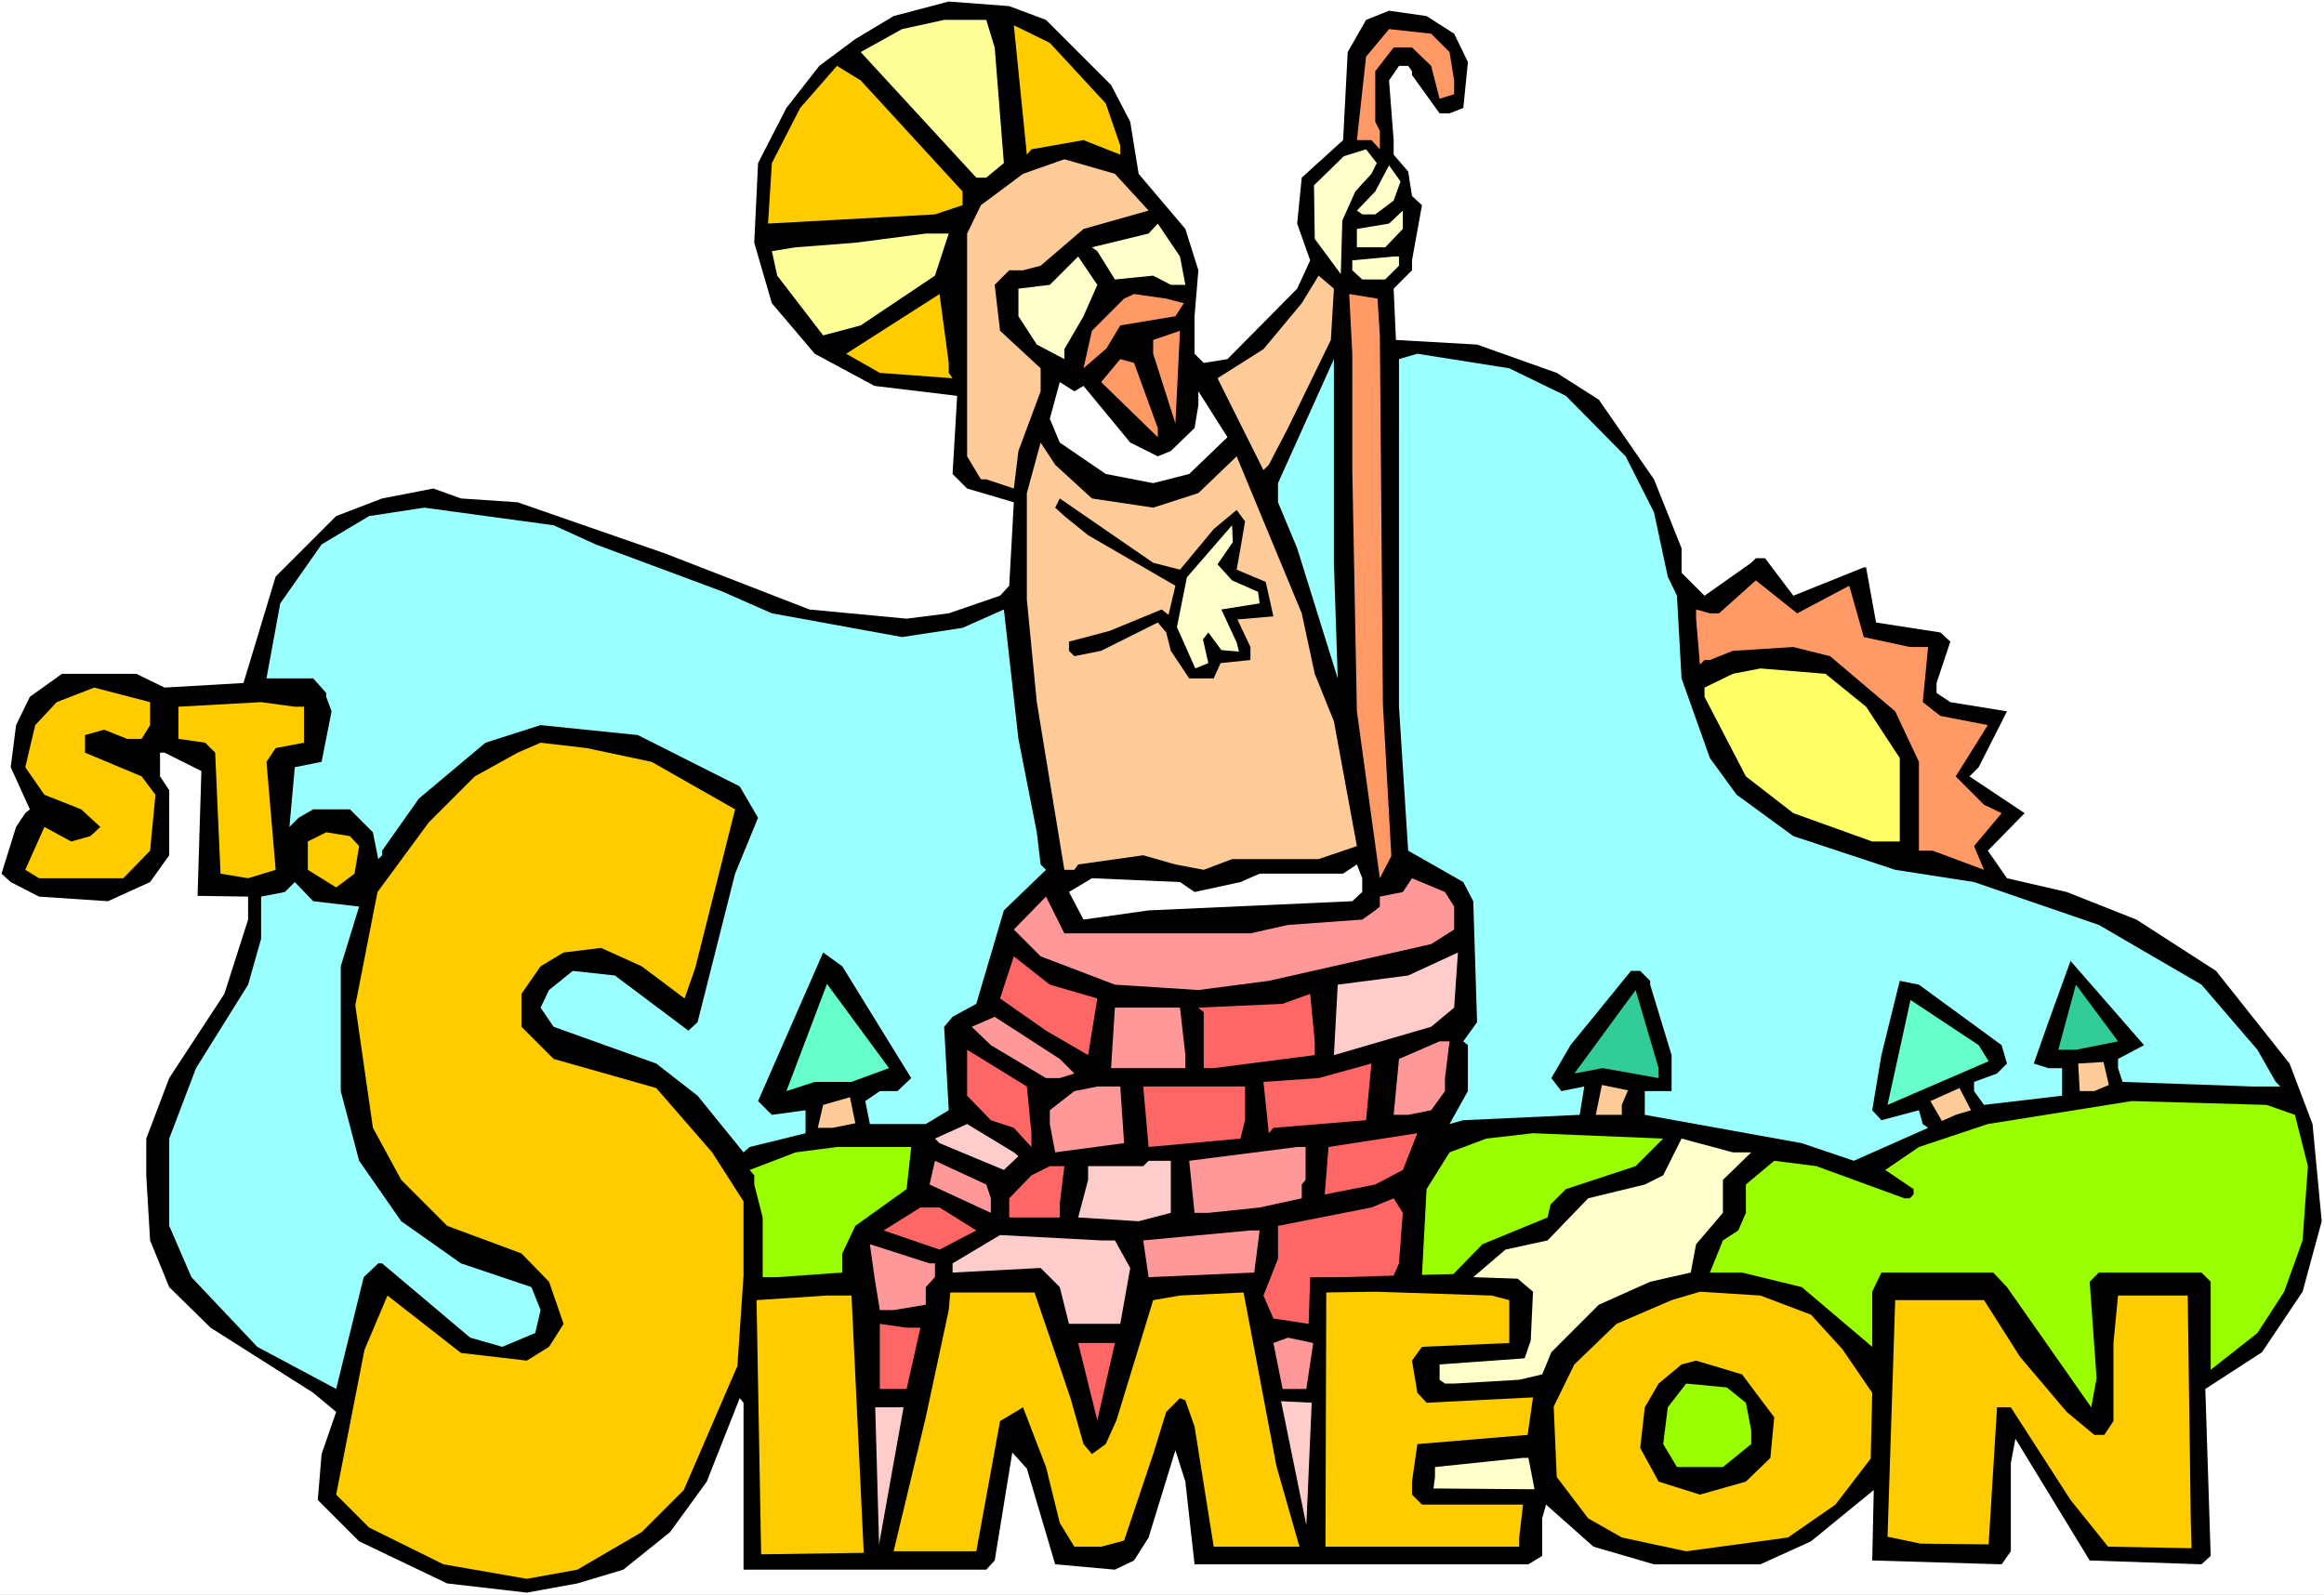
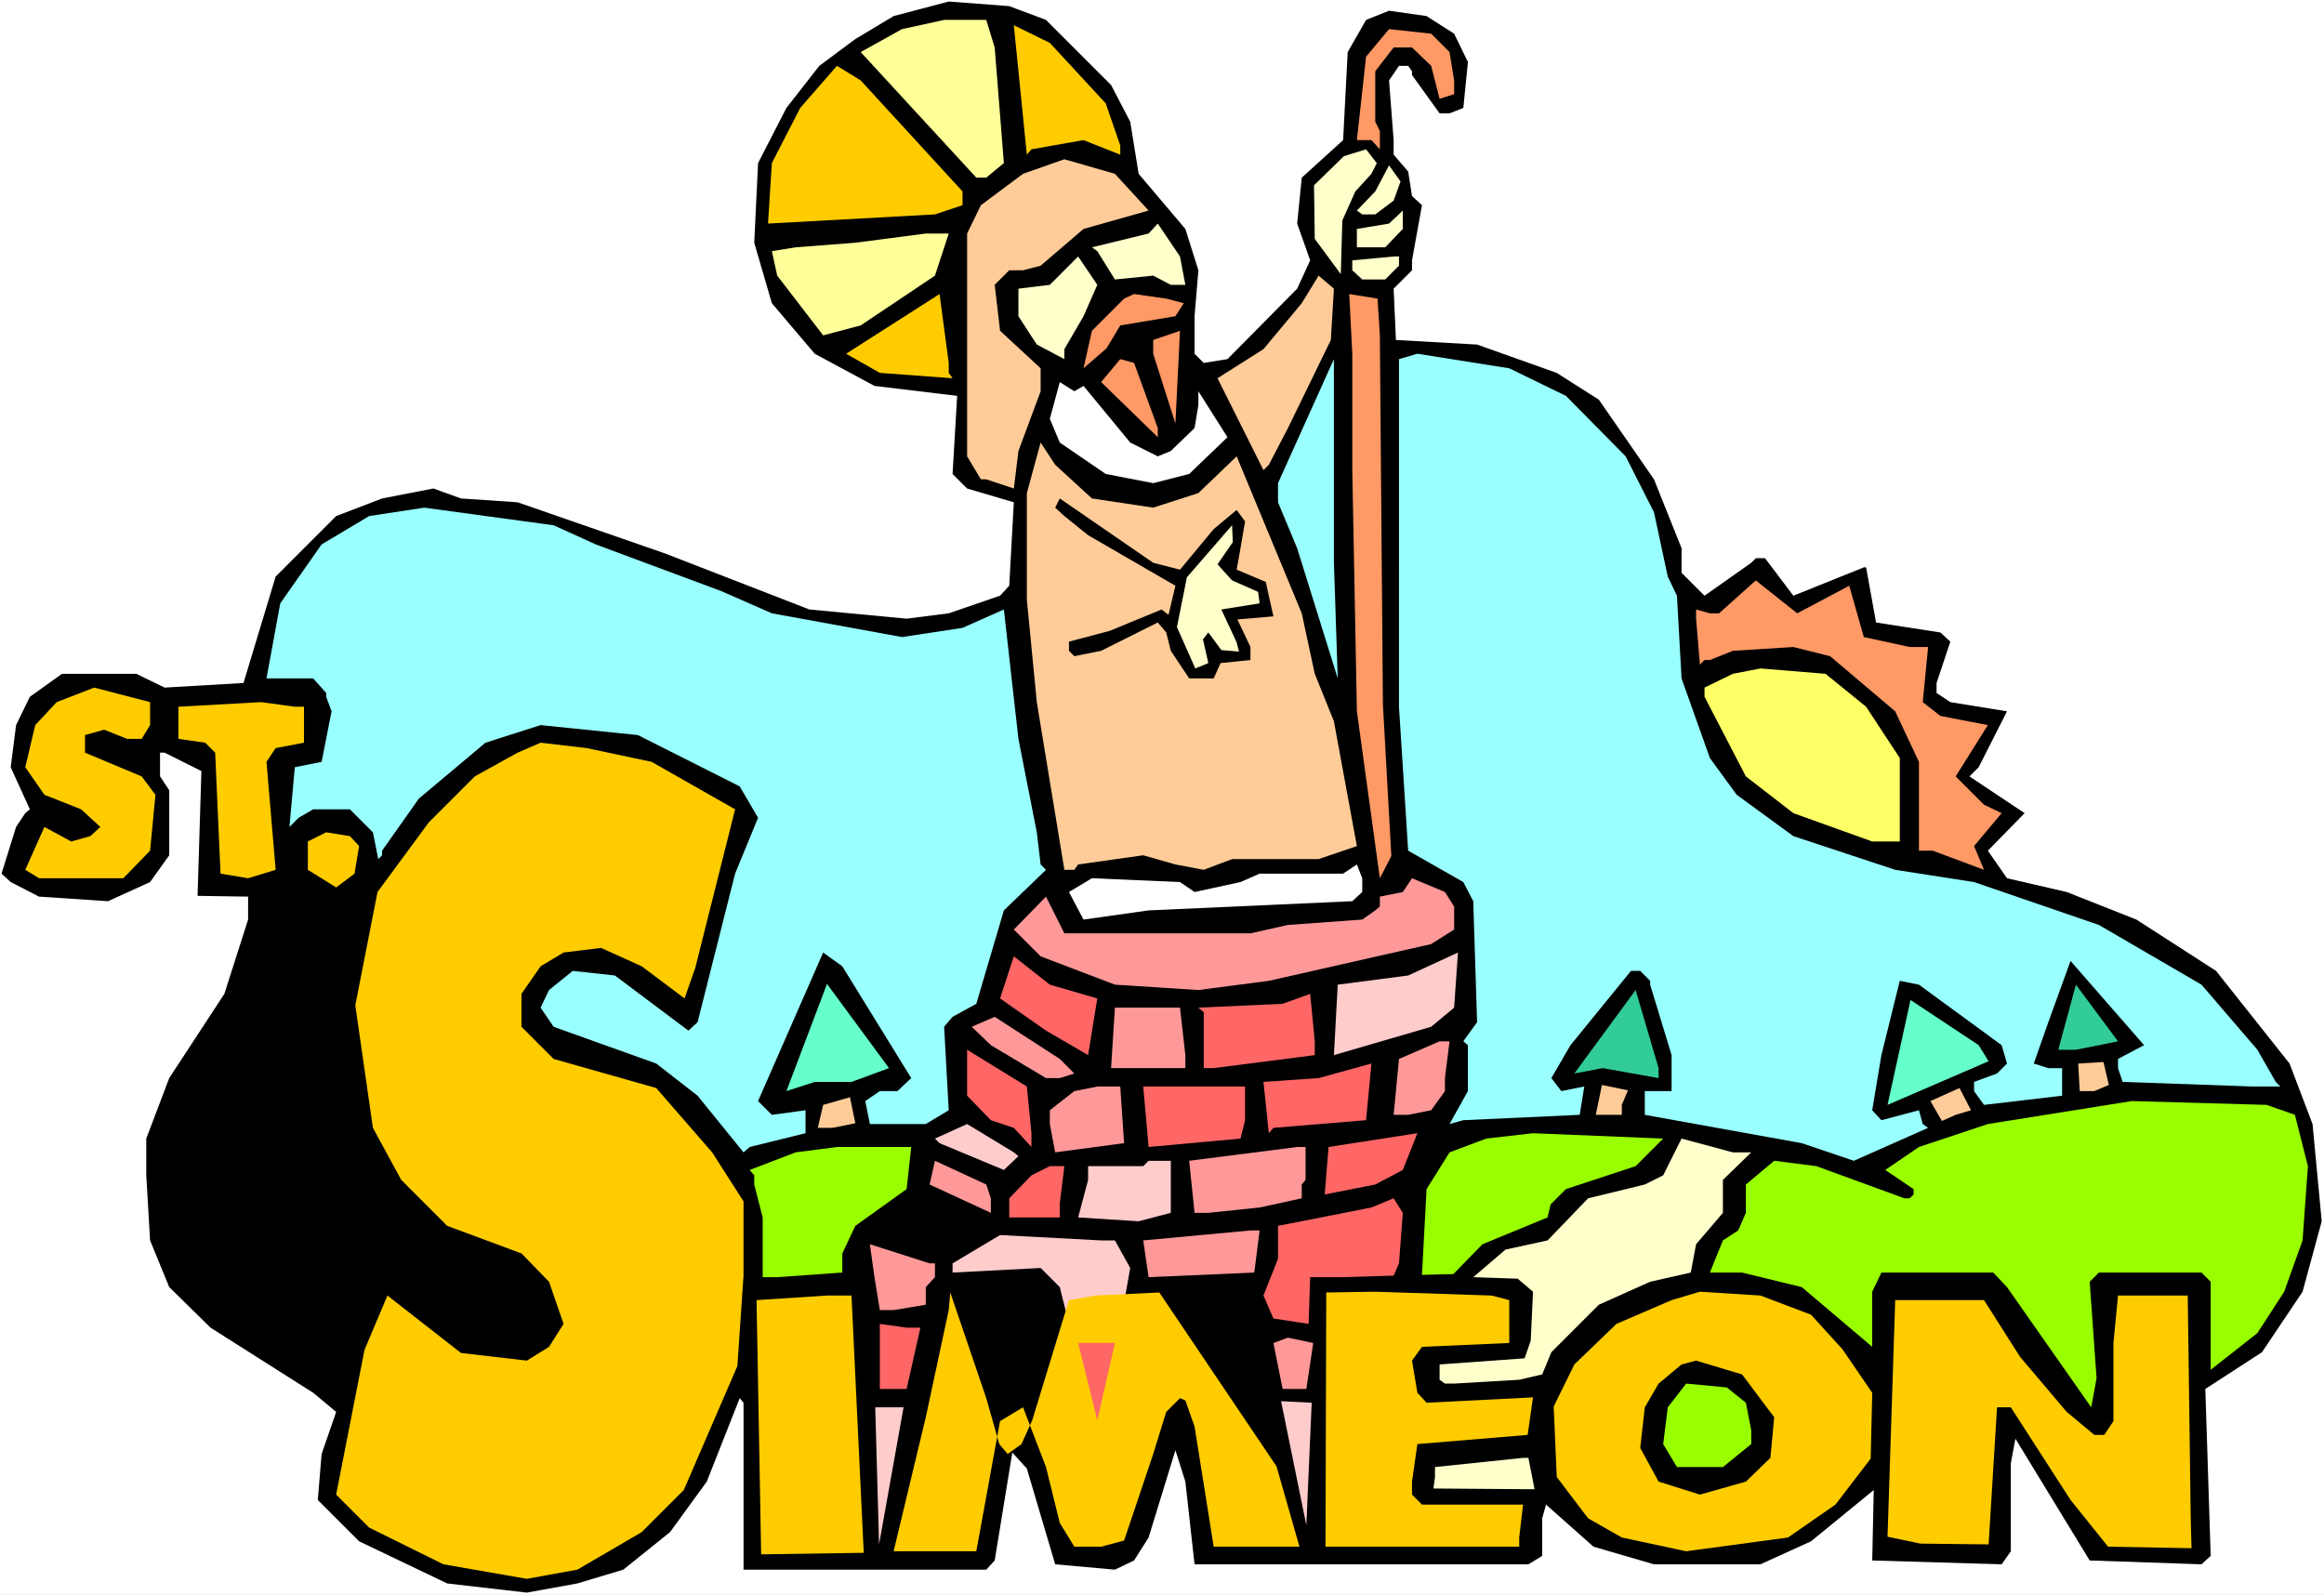
<svg xmlns="http://www.w3.org/2000/svg" xmlns:ns1="http://sodipodi.sourceforge.net/DTD/sodipodi-0.dtd" xmlns:ns2="http://www.inkscape.org/namespaces/inkscape" version="1.0" width="129.766mm" height="89.067mm" id="svg82" ns1:docname="Simeon.wmf">
  <rect width="100%" height="100%" fill="#333333" stroke="none" />
  <ns1:namedview id="namedview82" pagecolor="#ffffff" bordercolor="#000000" borderopacity="0.25" ns2:showpageshadow="2" ns2:pageopacity="0.0" ns2:pagecheckerboard="0" ns2:deskcolor="#d1d1d1" ns2:document-units="mm" />
  <defs id="defs1">
    <pattern id="WMFhbasepattern" patternUnits="userSpaceOnUse" width="6" height="6" x="0" y="0" />
  </defs>
  <path style="fill:#ffffff;fill-opacity:1;fill-rule:evenodd;stroke:none" d="M 0,336.63 H 490.455 V 0 H 0 Z" id="path1" />
  <path style="fill:#000000;fill-opacity:1;fill-rule:evenodd;stroke:none" d="m 220.745,4.202 13.736,13.737 4.04,7.757 1.778,10.989 9.858,11.636 2.747,8.727 -0.808,9.697 v 7.919 l 1.939,1.939 5.01,-0.808 14.706,-14.868 2.747,-5.98 -2.747,-7.757 0.97,-9.697 8.726,-7.919 0.97,-18.585 3.878,-6.788 4.848,-1.939 7.918,1.131 5.818,3.717 2.909,5.98 -0.97,9.697 -2.909,1.131 h -2.101 l -5.818,-8.08 v -0.808 l -0.808,-1.131 h -1.939 l -2.101,3.071 0.97,12.605 v 3.071 l 3.07,3.555 0.808,5.171 2.101,1.939 -2.101,11.636 v 2.101 l -3.878,3.879 0.485,10.828 17.13,0.97 16.806,5.98 8.888,5.656 11.635,16.807 5.818,14.545 v 5.171 l 4.848,4.848 9.858,-6.949 0.97,-0.97 h 1.939 l 5.979,7.919 14.867,-5.98 h 0.485 l 2.101,11.636 13.574,2.101 2.101,1.939 -2.909,8.727 v 2.101 l 2.909,1.939 11.958,1.939 -5.979,11.797 -1.939,1.939 11.635,7.757 -7.757,7.919 4.04,5.818 12.605,2.909 14.706,5.818 16.806,10.828 15.514,19.555 4.848,12.767 1.939,20.524 -4.04,14.868 -8.565,12.767 -11.958,7.757 1.131,35.231 -1.939,1.778 -23.594,-0.808 -15.675,-25.696 -0.97,5.171 v 18.585 l -1.939,2.747 -27.31,-0.808 0.323,-14.868 -13.251,10.828 -10.666,4.848 h -22.462 l -12.766,-3.717 -10.019,-8.888 -0.808,2.909 v 7.919 l -2.909,1.778 h -70.458 l -1.939,-17.454 -2.101,-6.626 -5.656,18.423 -3.07,4.848 -4.04,1.939 -12.605,-1.131 -5.979,-20.201 -3.07,-3.394 -3.717,22.787 -1.778,1.939 h -51.227 v -35.231 l -0.808,-0.97 -6.949,17.615 -7.757,10.666 -9.858,7.919 -9.696,2.909 -10.666,1.939 -16.806,-1.939 -18.584,-8.888 -8.726,-8.727 0.808,-9.697 3.07,-8.888 -4.848,-4.04 -21.654,-13.737 -8.726,-8.565 -4.04,-9.858 -0.808,-13.737 v -7.757 l 4.848,-12.767 11.635,-17.777 5.01,-15.676 v -4.848 l -10.666,-0.162 0.808,-26.342 -7.757,-3.879 h -0.97 v 5.01 l 1.939,2.909 v 13.737 l -4.04,5.656 -8.888,4.04 -14.544,-0.97 -5.979,-3.071 -1.939,-1.778 3.07,-9.858 1.939,-2.909 0.97,-0.808 -4.04,-8.888 1.131,-8.888 2.909,-5.98 6.787,-4.848 h 15.675 l 5.979,2.909 16.645,-0.97 6.787,-22.464 12.766,-12.767 9.696,-3.717 10.827,-2.101 5.818,2.101 11.958,0.808 31.189,10.828 30.381,11.797 20.523,1.939 8.888,-1.131 10.827,-3.717 1.939,-2.101 0.97,-17.615 -9.858,-2.909 -3.07,-3.071 0.97,-16.484 -17.453,-2.101 -12.605,-6.788 -9.05,-10.666 -3.717,-12.767 0.808,-16.807 5.979,-11.636 6.949,-8.888 7.595,-5.656 8.08,-4.848 11.635,-3.071 12.766,0.97 z" id="path2" />
  <path style="fill:#ffff99;fill-opacity:1;fill-rule:evenodd;stroke:none" d="m 209.918,10.02 1.939,24.403 -2.747,2.263 -0.97,0.808 h -2.101 l -24.402,-26.504 8.726,-4.848 8.888,-1.939 h 8.888 z" id="path3" />
  <path style="fill:#ffcc00;fill-opacity:1;fill-rule:evenodd;stroke:none" d="m 233.35,21.817 3.07,8.888 v 1.939 l -7.757,-3.071 -10.989,1.939 -0.97,1.131 -2.747,-27.312 7.595,3.717 z" id="path4" />
  <path style="fill:#ff9966;fill-opacity:1;fill-rule:evenodd;stroke:none" d="m 305.908,10.989 0.97,5.98 v 2.909 l -3.07,0.97 -1.778,-6.949 -4.04,-3.879 h -3.878 l -3.878,5.01 v 10.666 l 0.97,1.939 v 3.879 l -1.778,-1.939 h -3.07 l 1.939,-17.615 4.848,-5.818 8.888,0.97 z" id="path5" />
  <path style="fill:#ffcc00;fill-opacity:1;fill-rule:evenodd;stroke:none" d="m 203.131,40.402 v 2.909 l -5.818,1.939 -35.229,1.939 0.808,-12.767 5.979,-11.636 7.757,-8.888 5.01,3.071 z" id="path6" />
  <path style="fill:#ffcc99;fill-opacity:1;fill-rule:evenodd;stroke:none" d="m 242.4,44.442 -13.736,3.879 -9.05,7.757 -3.717,0.97 h -2.909 l -3.07,3.071 1.131,9.697 8.565,7.919 v 4.848 l -4.686,12.605 -0.97,7.919 -5.818,-1.939 h -1.131 l -2.909,-4.848 V 49.291 l 2.909,-5.98 8.888,-6.626 8.726,-3.071 10.666,3.071 z" id="path7" />
  <path style="fill:#ffffcc;fill-opacity:1;fill-rule:evenodd;stroke:none" d="m 290.556,34.423 -1.131,2.263 -3.394,3.717 -2.747,6.141 -0.323,11.313 -5.494,-7.434 -0.162,-11.313 6.302,-6.141 4.686,-1.454 z" id="path8" />
  <path style="fill:#ffffcc;fill-opacity:1;fill-rule:evenodd;stroke:none" d="m 294.112,42.341 -3.878,2.909 h -2.747 l -1.131,-0.808 3.878,-4.04 2.909,-5.495 2.424,3.394 z" id="path9" />
  <path style="fill:#ffffcc;fill-opacity:1;fill-rule:evenodd;stroke:none" d="m 292.334,52.2 h -5.979 v -3.879 l 6.787,-1.131 2.909,-2.747 v 3.879 z" id="path10" />
  <path style="fill:#ffffcc;fill-opacity:1;fill-rule:evenodd;stroke:none" d="m 250.157,60.118 h -3.07 l -3.717,-1.939 -8.08,0.808 -3.717,-5.98 -1.131,-0.808 11.958,-2.909 1.939,-2.101 4.686,6.949 z" id="path11" />
  <path style="fill:#ffff99;fill-opacity:1;fill-rule:evenodd;stroke:none" d="m 197.313,58.179 -15.675,10.505 -7.918,2.101 -9.696,-12.605 -1.131,-5.171 5.01,-0.808 12.605,-0.97 14.867,-1.939 h 4.848 z" id="path12" />
  <path style="fill:#ffffcc;fill-opacity:1;fill-rule:evenodd;stroke:none" d="m 228.664,66.744 -4.04,6.949 v 2.101 l -5.818,-3.071 -3.878,-5.98 v -5.818 l 6.626,-0.808 5.979,-5.98 4.04,5.98 z" id="path13" />
  <path style="fill:#ffffcc;fill-opacity:1;fill-rule:evenodd;stroke:none" d="m 295.243,56.078 -2.909,2.909 h -4.848 l -2.101,-1.939 v -2.101 l 8.726,-0.808 h 1.131 z" id="path14" />
  <path style="fill:#ffcc99;fill-opacity:1;fill-rule:evenodd;stroke:none" d="m 280.86,71.754 -9.05,18.585 -4.04,7.757 -1.131,1.131 -9.696,-19.393 9.696,-6.141 8.08,-9.697 3.555,-5.818 3.232,2.747 z" id="path15" />
  <path style="fill:#ffcc00;fill-opacity:1;fill-rule:evenodd;stroke:none" d="m 200.222,78.703 0.808,1.131 -15.352,-1.131 -7.11,-4.04 19.715,-12.605 1.939,14.545 z" id="path16" />
  <path style="fill:#ff9966;fill-opacity:1;fill-rule:evenodd;stroke:none" d="m 249.833,63.997 -1.778,2.747 -11.635,1.939 -2.909,4.848 -4.848,4.202 1.778,-7.919 6.787,-6.788 2.101,-0.97 6.787,0.97 z" id="path17" />
  <path style="fill:#ff9966;fill-opacity:1;fill-rule:evenodd;stroke:none" d="m 291.203,70.785 0.646,77.895 1.778,31.998 -2.424,4.687 -4.848,-35.231 -0.97,-50.907 V 74.663 l -0.646,-12.605 5.979,0.97 z" id="path18" />
  <path style="fill:#ff9966;fill-opacity:1;fill-rule:evenodd;stroke:none" d="m 243.369,74.663 v -2.909 l 5.656,-1.939 -0.97,19.555 z" id="path19" />
  <path style="fill:#99ffff;fill-opacity:1;fill-rule:evenodd;stroke:none" d="m 330.472,83.552 12.605,12.767 5.979,11.797 2.909,13.575 1.939,4.04 0.97,17.454 5.979,16.807 5.656,7.757 11.958,8.727 21.493,7.111 16.645,2.586 26.341,9.05 21.654,12.605 11.797,13.737 3.878,6.788 0.97,0.97 h -5.818 l -27.472,-0.97 -0.97,-2.909 v -1.939 l 5.494,-2.909 -15.514,-17.777 -4.686,12.929 -3.07,8.727 3.07,0.97 h 2.909 v 5.818 l -16.483,1.939 -2.101,-2.909 v -1.939 l 4.848,-1.778 2.101,-2.101 -1.131,-3.879 -17.453,-12.767 -4.04,-0.808 -3.878,15.676 -1.939,11.636 1.939,2.101 7.918,-2.101 0.808,2.909 1.131,0.808 -15.675,6.949 -10.989,-3.717 -33.128,-5.98 v -5.01 h 5.656 v -7.596 l -4.525,-14.868 v -0.808 l -2.101,-2.101 h -1.939 l -12.766,15.676 -4.04,6.949 2.101,2.747 4.848,-0.97 -0.97,5.98 -24.563,1.131 -2.909,0.808 3.878,-6.949 v -9.697 l -0.97,-0.808 2.909,-4.04 -0.808,-25.534 -2.101,-4.04 -11.635,-6.626 -1.939,-30.382 V 75.794 l 3.878,-1.131 19.392,3.071 z" id="path20" />
  <path style="fill:#ff9966;fill-opacity:1;fill-rule:evenodd;stroke:none" d="m 244.339,90.339 v 1.939 l -11.958,-11.636 4.04,-4.848 2.909,0.808 z" id="path21" />
  <path style="fill:#99ffff;fill-opacity:1;fill-rule:evenodd;stroke:none" d="m 282.315,143.185 -8.565,-27.473 -4.04,-9.697 v -4.04 l 11.797,-26.181 v 42.988 z" id="path22" />
  <path style="fill:#ffffff;fill-opacity:1;fill-rule:evenodd;stroke:none" d="m 228.664,81.451 9.858,11.959 5.818,2.909 2.747,-1.131 5.01,-4.848 0.808,-4.848 v -2.909 l 6.141,9.697 -8.08,7.757 -7.595,1.939 -10.019,-1.939 -9.696,-6.626 -2.101,-5.01 2.101,-7.757 3.07,1.939 z" id="path23" />
  <path style="fill:#ffcc99;fill-opacity:1;fill-rule:evenodd;stroke:none" d="m 230.441,105.207 12.928,1.939 9.534,-3.071 8.08,-7.757 13.736,33.13 2.747,12.767 4.04,10.02 4.848,26.342 -8.08,2.747 h -18.261 l -5.979,2.263 -5.979,-1.131 -6.787,-1.939 -13.736,1.939 -0.808,1.131 h -2.101 l -5.818,-35.392 -2.101,-21.656 v -22.464 l 2.909,-10.666 3.07,4.687 z" id="path24" />
  <path style="fill:#000000;fill-opacity:1;fill-rule:evenodd;stroke:none" d="m 249.025,120.237 7.11,-8.565 4.848,-4.04 1.778,2.424 -0.97,5.656 -0.808,4.525 6.141,2.586 1.616,7.272 -7.595,0.646 2.747,5.818 v 2.747 l -6.302,0.646 -1.454,3.232 h -5.171 l -3.878,-5.818 -0.97,-3.879 -1.778,-2.101 -11.958,5.98 -5.656,1.131 -1.131,-1.131 v -1.939 l 8.565,-2.263 10.989,-4.525 1.454,1.131 1.454,-6.141 -18.422,-10.666 -5.01,-4.04 -1.939,-1.778 0.97,-1.939 19.715,13.575 z" id="path25" />
  <path style="fill:#99ffff;fill-opacity:1;fill-rule:evenodd;stroke:none" d="m 125.725,114.904 26.502,9.858 10.666,4.687 27.472,5.01 12.766,-1.939 8.726,-3.879 3.07,27.312 3.878,19.716 0.808,6.788 1.131,1.131 -8.888,8.565 -5.818,19.716 -5.01,2.747 -1.778,2.101 0.97,17.615 -4.848,2.909 h -11.797 l -0.97,-4.848 3.07,-2.101 h 3.717 l 2.909,-2.747 -14.544,-23.595 -4.04,-2.909 -13.736,31.352 2.909,2.909 7.11,-0.97 v 4.848 l -11.797,2.909 -1.293,1.131 -9.696,-11.959 -8.726,-6.788 -21.654,-7.757 -2.747,-4.04 1.778,-3.717 5.01,-4.04 8.888,0.97 15.514,11.636 1.939,-1.778 7.918,-31.352 4.848,-11.797 -3.878,-6.626 -21.493,-10.828 -20.523,-2.101 -11.635,3.717 -14.059,11.797 -7.757,10.989 v 0.97 l -0.808,0.808 -1.131,-5.656 -4.848,-4.848 h -7.757 l -3.07,1.778 -1.939,1.939 1.131,-12.605 5.656,-1.131 2.101,-10.666 -1.131,-3.071 v -0.808 l -2.747,-3.071 h -9.858 l 2.909,-15.838 8.726,-12.444 10.019,-5.98 11.635,-1.778 27.31,3.717 z" id="path26" />
  <path style="fill:#ffffcc;fill-opacity:1;fill-rule:evenodd;stroke:none" d="m 256.944,119.105 3.07,3.394 5.494,2.424 0.323,2.424 -8.08,1.293 3.232,6.949 0.485,1.939 -3.717,-0.323 -2.747,-3.717 -1.131,1.454 1.131,5.01 -2.747,1.131 -3.878,-8.727 2.101,-10.505 9.534,-10.989 0.162,3.555 z" id="path27" />
  <path style="fill:#ff9966;fill-opacity:1;fill-rule:evenodd;stroke:none" d="m 390.264,123.63 3.07,10.828 9.696,2.101 h 3.878 l -1.131,11.636 3.717,2.909 10.019,1.939 -6.787,10.828 5.979,5.98 3.717,1.778 -5.818,6.949 2.101,5.01 -10.827,-4.04 h -2.909 v -18.747 l -5.01,-10.666 -13.736,-11.636 -7.757,-1.939 -12.766,0.808 -4.848,1.939 h -1.131 l -0.97,0.97 -0.808,-9.697 v -1.939 l 2.909,0.808 h 1.939 l 7.757,-6.949 8.726,6.949 z" id="path28" />
  <path style="fill:#ffff66;fill-opacity:1;fill-rule:evenodd;stroke:none" d="m 393.819,149.165 7.11,10.828 v 17.615 h -5.818 l -16.645,-5.98 -10.019,-7.757 -8.726,-16.807 v -1.939 l 5.979,-2.909 5.818,-1.131 13.736,1.131 z" id="path29" />
  <path style="fill:#ffcc00;fill-opacity:1;fill-rule:evenodd;stroke:none" d="m 31.674,153.043 -1.778,2.909 H 26.826 l -4.848,-1.939 -4.04,1.131 v 3.717 l 11.958,5.01 2.909,3.879 -1.131,11.797 -5.656,5.818 H 8.242 l -2.909,-1.778 4.04,-9.05 5.656,3.071 4.04,-1.131 2.101,-1.939 -4.04,-3.717 -7.757,-3.071 -4.04,-5.818 2.101,-8.888 4.525,-4.848 7.918,-3.071 11.797,3.071 z" id="path30" />
  <path style="fill:#ffcc00;fill-opacity:1;fill-rule:evenodd;stroke:none" d="m 64.155,149.165 v 7.596 l -5.979,1.131 -1.939,2.909 1.939,22.787 -5.818,1.778 -5.818,-0.97 -1.131,-25.534 -2.101,-2.101 -5.656,-0.808 v -6.788 l 17.453,-0.97 7.11,0.97 z" id="path31" />
  <path style="fill:#ffcc00;fill-opacity:1;fill-rule:evenodd;stroke:none" d="m 137.521,160.8 17.614,10.02 -8.403,33.453 -2.262,6.464 -9.05,-6.788 -8.565,-3.879 -7.918,0.97 -4.848,2.909 -4.04,5.818 v 6.949 l 6.787,6.788 21.654,6.141 11.797,13.575 6.626,10.343 v 15.676 l -1.293,19.07 -11.312,26.181 -8.888,8.888 -13.574,7.919 -10.666,1.939 -17.614,-3.071 -15.675,-7.757 -6.949,-6.949 5.979,-30.544 4.848,-11.474 15.514,12.121 13.898,1.616 4.686,-2.909 3.07,-4.848 -3.07,-8.888 -5.818,-5.98 -15.675,-5.818 -9.696,-9.697 -5.979,-10.989 -3.717,-25.857 4.686,-23.918 10.827,-14.706 9.696,-9.697 9.05,-5.01 4.848,-2.101 9.696,1.131 z" id="path32" />
  <path style="fill:#ffcc00;fill-opacity:1;fill-rule:evenodd;stroke:none" d="m 75.79,178.577 -0.97,5.818 -3.878,2.909 -5.979,-3.717 v -5.98 l 3.878,-1.939 5.01,0.808 z" id="path33" />
  <path style="fill:#ffffff;fill-opacity:1;fill-rule:evenodd;stroke:none" d="m 287.486,188.274 -2.101,1.939 -42.986,1.939 -13.736,1.939 -3.07,-5.818 4.848,-2.909 18.584,0.808 3.07,2.101 9.696,-2.101 4.04,-1.778 h 17.614 l 2.909,-1.939 1.131,2.909 z" id="path34" />
  <path style="fill:#ff9999;fill-opacity:1;fill-rule:evenodd;stroke:none" d="m 306.878,191.344 v 4.848 l -4.848,3.071 -34.259,7.757 -14.867,1.939 -17.614,-1.131 -15.675,-5.98 -5.656,-5.656 6.787,-6.949 3.878,7.757 h 39.269 l 7.918,-1.778 15.675,-1.131 2.747,-1.939 0.97,-0.808 v -2.101 l 4.848,-0.97 1.939,-2.909 6.949,2.909 z" id="path35" />
-   <path style="fill:#99ffff;fill-opacity:1;fill-rule:evenodd;stroke:none" d="m 75.79,191.344 -3.878,12.605 v 26.342 l 3.878,14.706 8.888,12.767 12.605,8.888 14.867,5.01 1.939,4.848 -1.131,4.848 -6.949,2.909 -6.787,-1.939 L 80.638,266.654 H 79.83 l -3.07,2.909 -5.818,23.595 -16.645,-8.888 -13.898,-14.706 -4.686,-10.828 v -18.423 l 5.656,-14.868 10.989,-17.615 2.747,-9.697 v -8.888 l 5.01,-0.97 2.101,-2.101 3.878,4.04 z" id="path36" />
  <path style="fill:#ffcccc;fill-opacity:1;fill-rule:evenodd;stroke:none" d="m 302.03,216.717 -20.523,5.98 0.808,-14.868 14.867,-1.939 10.504,-4.848 -0.808,11.636 z" id="path37" />
  <path style="fill:#ff6666;fill-opacity:1;fill-rule:evenodd;stroke:none" d="m 231.573,210.737 -1.939,11.959 -8.888,-5.171 -9.696,-6.788 2.909,-8.888 7.595,5.98 z" id="path38" />
  <path style="fill:#66ffcc;fill-opacity:1;fill-rule:evenodd;stroke:none" d="m 179.699,228.353 h -7.757 l -5.979,1.939 8.565,-22.625 13.09,17.777 z" id="path39" />
  <path style="fill:#32cc99;fill-opacity:1;fill-rule:evenodd;stroke:none" d="m 438.097,221.565 h -3.717 l 3.717,-13.737 8.888,11.959 z" id="path40" />
  <path style="fill:#32cc99;fill-opacity:1;fill-rule:evenodd;stroke:none" d="m 350.025,227.545 -11.797,-2.101 -5.979,1.131 12.928,-17.615 4.848,16.484 z" id="path41" />
  <path style="fill:#ff6666;fill-opacity:1;fill-rule:evenodd;stroke:none" d="m 277.467,222.696 -21.331,2.747 h -2.101 v -11.797 l -1.131,-0.97 17.776,-0.808 5.818,-2.101 0.97,10.02 z" id="path42" />
  <path style="fill:#ff9999;fill-opacity:1;fill-rule:evenodd;stroke:none" d="m 250.157,222.696 v 2.747 h -15.675 l 0.808,-12.767 h 13.736 z" id="path43" />
  <path style="fill:#66ffcc;fill-opacity:1;fill-rule:evenodd;stroke:none" d="m 419.675,223.989 -21.331,9.212 4.848,-22.14 14.382,9.535 z" id="path44" />
  <path style="fill:#ff9999;fill-opacity:1;fill-rule:evenodd;stroke:none" d="m 226.725,226.575 -3.07,0.97 h -2.909 l -11.635,-6.949 -4.04,-3.879 4.848,-2.101 13.736,8.888 z" id="path45" />
  <path style="fill:#ff9999;fill-opacity:1;fill-rule:evenodd;stroke:none" d="m 304.939,227.545 v 2.747 l -2.909,4.04 -4.848,0.97 h -3.07 l 1.131,-11.797 8.565,-3.717 h 2.101 z" id="path46" />
  <path style="fill:#ff6666;fill-opacity:1;fill-rule:evenodd;stroke:none" d="m 217.675,239.181 v 2.909 l -3.717,-4.04 -4.848,-1.616 -5.01,-5.171 v -9.697 l 12.605,7.757 z" id="path47" />
  <path style="fill:#ff6666;fill-opacity:1;fill-rule:evenodd;stroke:none" d="m 268.74,238.049 -0.97,1.131 -1.131,-10.828 11.635,-0.808 11.15,-3.071 -1.131,11.959 z" id="path48" />
  <path style="fill:#ffcc99;fill-opacity:1;fill-rule:evenodd;stroke:none" d="m 445.046,228.999 -3.07,1.293 h -3.07 l -0.323,-5.818 5.333,-0.323 z" id="path49" />
  <path style="fill:#ff9999;fill-opacity:1;fill-rule:evenodd;stroke:none" d="m 237.229,241.281 -14.544,1.939 -1.131,-5.98 v -2.909 l 5.171,-4.04 4.848,-0.97 h 4.848 z" id="path50" />
  <path style="fill:#ff6666;fill-opacity:1;fill-rule:evenodd;stroke:none" d="m 262.761,236.433 -0.97,3.879 -19.392,1.778 -1.131,-12.767 h 21.493 z" id="path51" />
  <path style="fill:#ffcc99;fill-opacity:1;fill-rule:evenodd;stroke:none" d="m 342.268,233.201 v 2.101 h -5.494 l 1.293,-6.303 5.494,1.131 z" id="path52" />
  <path style="fill:#ffcc99;fill-opacity:1;fill-rule:evenodd;stroke:none" d="m 412.726,235.302 -2.909,1.293 -2.424,-4.202 6.141,-2.747 2.424,4.687 z" id="path53" />
  <path style="fill:#ffcc99;fill-opacity:1;fill-rule:evenodd;stroke:none" d="m 175.659,238.049 h -3.07 l 1.131,-4.848 5.656,-1.616 1.131,5.495 z" id="path54" />
  <path style="fill:#99ff00;fill-opacity:1;fill-rule:evenodd;stroke:none" d="m 484.315,235.302 2.747,10.828 -1.131,15.676 -3.878,10.828 -5.656,8.727 -9.858,7.757 V 270.533 l -1.939,-1.939 H 442.945 l -1.939,1.939 1.454,20.363 -1.131,6.141 -17.776,-25.373 -2.909,-3.071 h -23.594 l -1.939,4.04 v 11.636 l -14.867,-12.605 -12.605,-3.071 h -6.787 l 2.747,-6.788 3.232,-2.101 1.616,-3.717 v -5.98 l 5.979,-5.01 8.888,1.131 18.584,6.788 h 1.131 l 0.808,-0.808 v -1.131 l -5.979,-4.04 7.11,-4.848 14.544,-4.848 30.381,-4.848 28.442,0.808 z" id="path55" />
  <path style="fill:#ffcccc;fill-opacity:1;fill-rule:evenodd;stroke:none" d="m 214.928,244.029 -3.07,2.909 -13.574,-5.656 -0.97,-0.97 6.787,-3.071 9.858,5.98 z" id="path56" />
  <path style="fill:#ff6666;fill-opacity:1;fill-rule:evenodd;stroke:none" d="m 290.233,250.008 -10.666,2.101 0.808,-10.02 18.746,-2.909 -3.07,7.757 z" id="path57" />
  <path style="fill:#99ff00;fill-opacity:1;fill-rule:evenodd;stroke:none" d="m 345.177,246.13 -14.706,4.848 -3.232,3.232 -0.646,2.747 -13.736,5.656 -6.141,6.303 -6.626,0.162 0.97,-18.1 4.848,-7.757 7.757,-2.909 9.858,-1.131 27.472,1.131 z" id="path58" />
  <path style="fill:#ffffcc;fill-opacity:1;fill-rule:evenodd;stroke:none" d="m 369.579,243.221 -5.979,5.818 v 6.949 l -5.656,6.626 -1.131,5.98 -8.565,1.939 -10.827,4.848 -10.019,10.02 -1.939,4.687 -4.848,1.131 -13.736,0.808 h -1.939 l -1.131,-0.808 v -3.232 l 17.938,-1.293 1.293,-3.717 0.485,-10.343 -3.232,-2.747 -9.373,-0.323 6.787,-5.818 8.888,-1.939 8.565,-8.888 11.958,-2.909 3.878,-1.939 3.878,-7.757 10.827,2.909 z" id="path59" />
  <path style="fill:#99ff00;fill-opacity:1;fill-rule:evenodd;stroke:none" d="m 191.334,250.978 -10.827,7.757 -2.747,5.818 v 4.04 l -13.736,0.97 h -3.07 v -12.605 l -1.778,-6.949 v -1.939 l -0.97,-1.131 9.696,-3.717 8.726,-1.131 h 15.675 z" id="path60" />
  <path style="fill:#ff9999;fill-opacity:1;fill-rule:evenodd;stroke:none" d="m 275.528,249.039 -0.808,0.97 v 2.909 l -8.888,1.939 -10.827,1.131 h -2.909 l -1.131,-10.989 22.786,-2.909 h 1.778 z" id="path61" />
  <path style="fill:#ff9999;fill-opacity:1;fill-rule:evenodd;stroke:none" d="m 209.11,252.917 v 3.071 l -12.928,-5.98 1.131,-5.01 10.827,5.01 z" id="path62" />
  <path style="fill:#ffcccc;fill-opacity:1;fill-rule:evenodd;stroke:none" d="m 247.086,255.988 -6.787,1.778 -12.766,-0.808 2.101,-7.919 v -2.909 h 11.635 l 1.131,-1.131 h 4.686 z" id="path63" />
  <path style="fill:#ff6666;fill-opacity:1;fill-rule:evenodd;stroke:none" d="m 223.654,254.049 v 2.909 h -10.666 v -4.04 l 4.686,-4.848 3.878,-1.939 h 3.07 z" id="path64" />
  <path style="fill:#ff6666;fill-opacity:1;fill-rule:evenodd;stroke:none" d="m 295.243,266.654 -1.131,2.586 -10.666,0.323 h -6.949 l -0.323,9.858 -7.434,-1.131 -2.101,-4.848 3.07,-7.757 v -6.949 l 19.715,-3.879 4.686,-1.939 1.939,3.071 z" id="path65" />
-   <path style="fill:#ff6666;fill-opacity:1;fill-rule:evenodd;stroke:none" d="m 206.04,259.705 -7.757,4.04 -11.797,-4.04 7.757,-4.848 h 4.04 z" id="path66" />
  <path style="fill:#ff9999;fill-opacity:1;fill-rule:evenodd;stroke:none" d="m 264.7,268.593 -22.301,0.97 -1.131,-7.757 22.624,-2.101 h 1.939 z" id="path67" />
  <path style="fill:#ffcccc;fill-opacity:1;fill-rule:evenodd;stroke:none" d="m 235.289,261.806 3.232,5.818 -2.101,11.797 h -10.827 l -1.939,-7.757 -4.04,-4.04 -18.584,0.97 v -1.939 l 10.019,-5.98 21.331,1.131 z" id="path68" />
  <path style="fill:#ff9999;fill-opacity:1;fill-rule:evenodd;stroke:none" d="m 197.313,266.654 v 2.909 l -1.939,2.101 v 3.717 l -6.787,1.131 h -2.909 l -1.131,-6.949 -0.97,-6.949 12.605,4.04 z" id="path69" />
  <path style="fill:#ffcc00;fill-opacity:1;fill-rule:evenodd;stroke:none" d="m 318.513,274.411 v 9.05 l -18.422,0.808 -2.101,2.909 1.131,6.788 1.939,2.101 22.462,-1.131 -1.131,7.919 -23.27,1.939 -1.131,7.919 v 2.747 l 2.101,2.101 h 21.331 l -0.808,6.949 v 1.939 h -40.885 l 0.162,-53.654 10.342,-0.162 24.563,0.808 z" id="path70" />
  <path style="fill:#ffcc00;fill-opacity:1;fill-rule:evenodd;stroke:none" d="m 382.184,277.482 6.626,7.272 6.302,9.212 -0.323,13.898 -7.434,9.697 -10.019,6.949 -21.493,2.909 -13.574,-2.909 -7.11,-4.04 -6.626,-8.727 -0.646,-14.868 4.363,-8.888 8.888,-8.565 11.635,-5.01 5.979,-1.778 12.766,0.808 z" id="path71" />
  <path style="fill:#ffcc00;fill-opacity:1;fill-rule:evenodd;stroke:none" d="m 182.285,327.742 -21.654,0.323 -0.97,-53.654 14.867,-0.97 h 5.171 z" id="path72" />
-   <path style="fill:#ffcc00;fill-opacity:1;fill-rule:evenodd;stroke:none" d="m 269.387,309.48 4.848,16.969 h -18.099 l -4.04,-25.373 -1.939,-5.495 -1.131,-0.485 -2.909,2.909 -2.747,8.888 -6.141,18.262 -4.848,1.293 h -5.656 l -3.07,-5.01 -2.909,-11.797 -4.848,-12.605 -4.848,2.909 -5.01,27.473 h -17.453 l 6.787,-28.281 4.848,-22.625 0.323,-3.717 h 17.776 l 7.595,22.302 2.747,9.697 1.778,2.101 2.909,-2.101 2.262,-5.01 7.757,-25.373 5.656,-0.97 13.413,-0.646 z" id="path73" />
+   <path style="fill:#ffcc00;fill-opacity:1;fill-rule:evenodd;stroke:none" d="m 269.387,309.48 4.848,16.969 h -18.099 l -4.04,-25.373 -1.939,-5.495 -1.131,-0.485 -2.909,2.909 -2.747,8.888 -6.141,18.262 -4.848,1.293 h -5.656 l -3.07,-5.01 -2.909,-11.797 -4.848,-12.605 -4.848,2.909 -5.01,27.473 h -17.453 l 6.787,-28.281 4.848,-22.625 0.323,-3.717 l 7.595,22.302 2.747,9.697 1.778,2.101 2.909,-2.101 2.262,-5.01 7.757,-25.373 5.656,-0.97 13.413,-0.646 z" id="path73" />
  <path style="fill:#ffcc00;fill-opacity:1;fill-rule:evenodd;stroke:none" d="m 462.337,320.954 0.162,5.818 -17.614,-0.323 -7.918,-9.858 -12.605,-19.555 h -2.909 l -1.778,28.928 -14.382,-0.162 -6.949,-1.454 1.616,-49.937 h 18.746 l 7.595,11.959 9.858,11.636 5.818,4.848 h 2.101 l 1.939,-2.909 v -16.484 l 0.97,-10.02 h 14.706 z" id="path74" />
  <path style="fill:#ff6666;fill-opacity:1;fill-rule:evenodd;stroke:none" d="m 194.243,280.229 -2.909,12.929 h -5.656 v -13.737 l 5.656,0.808 z" id="path75" />
  <path style="fill:#ff9999;fill-opacity:1;fill-rule:evenodd;stroke:none" d="m 277.144,283.461 -1.454,9.697 h -5.01 l -1.939,-9.697 3.07,-1.131 z" id="path76" />
  <path style="fill:#ff6666;fill-opacity:1;fill-rule:evenodd;stroke:none" d="m 231.573,299.784 -4.04,-16.322 h 7.757 z" id="path77" />
  <path style="fill:#000000;fill-opacity:1;fill-rule:evenodd;stroke:none" d="m 374.427,299.137 -0.808,8.565 -5.171,5.01 -9.696,2.747 -8.726,-2.747 -3.878,-7.111 0.97,-8.565 2.909,-5.01 4.848,-4.04 3.07,-0.808 9.696,2.909 z" id="path78" />
  <path style="fill:#99ff00;fill-opacity:1;fill-rule:evenodd;stroke:none" d="m 368.448,296.067 1.131,5.818 v 2.909 l -5.979,4.848 h -9.696 l -2.909,-4.848 0.97,-7.757 3.878,-5.01 8.565,0.808 z" id="path79" />
  <path style="fill:#ffcccc;fill-opacity:1;fill-rule:evenodd;stroke:none" d="m 275.689,321.924 -5.333,-26.181 6.464,0.323 z" id="path80" />
  <path style="fill:#ffcccc;fill-opacity:1;fill-rule:evenodd;stroke:none" d="m 185.517,325.964 -0.808,-28.928 h 5.979 z" id="path81" />
  <path style="fill:#ffffcc;fill-opacity:1;fill-rule:evenodd;stroke:none" d="m 323.846,314.329 -21.331,-0.162 0.323,-2.424 v -2.101 l 18.584,-1.939 h 1.131 z" id="path82" />
</svg>